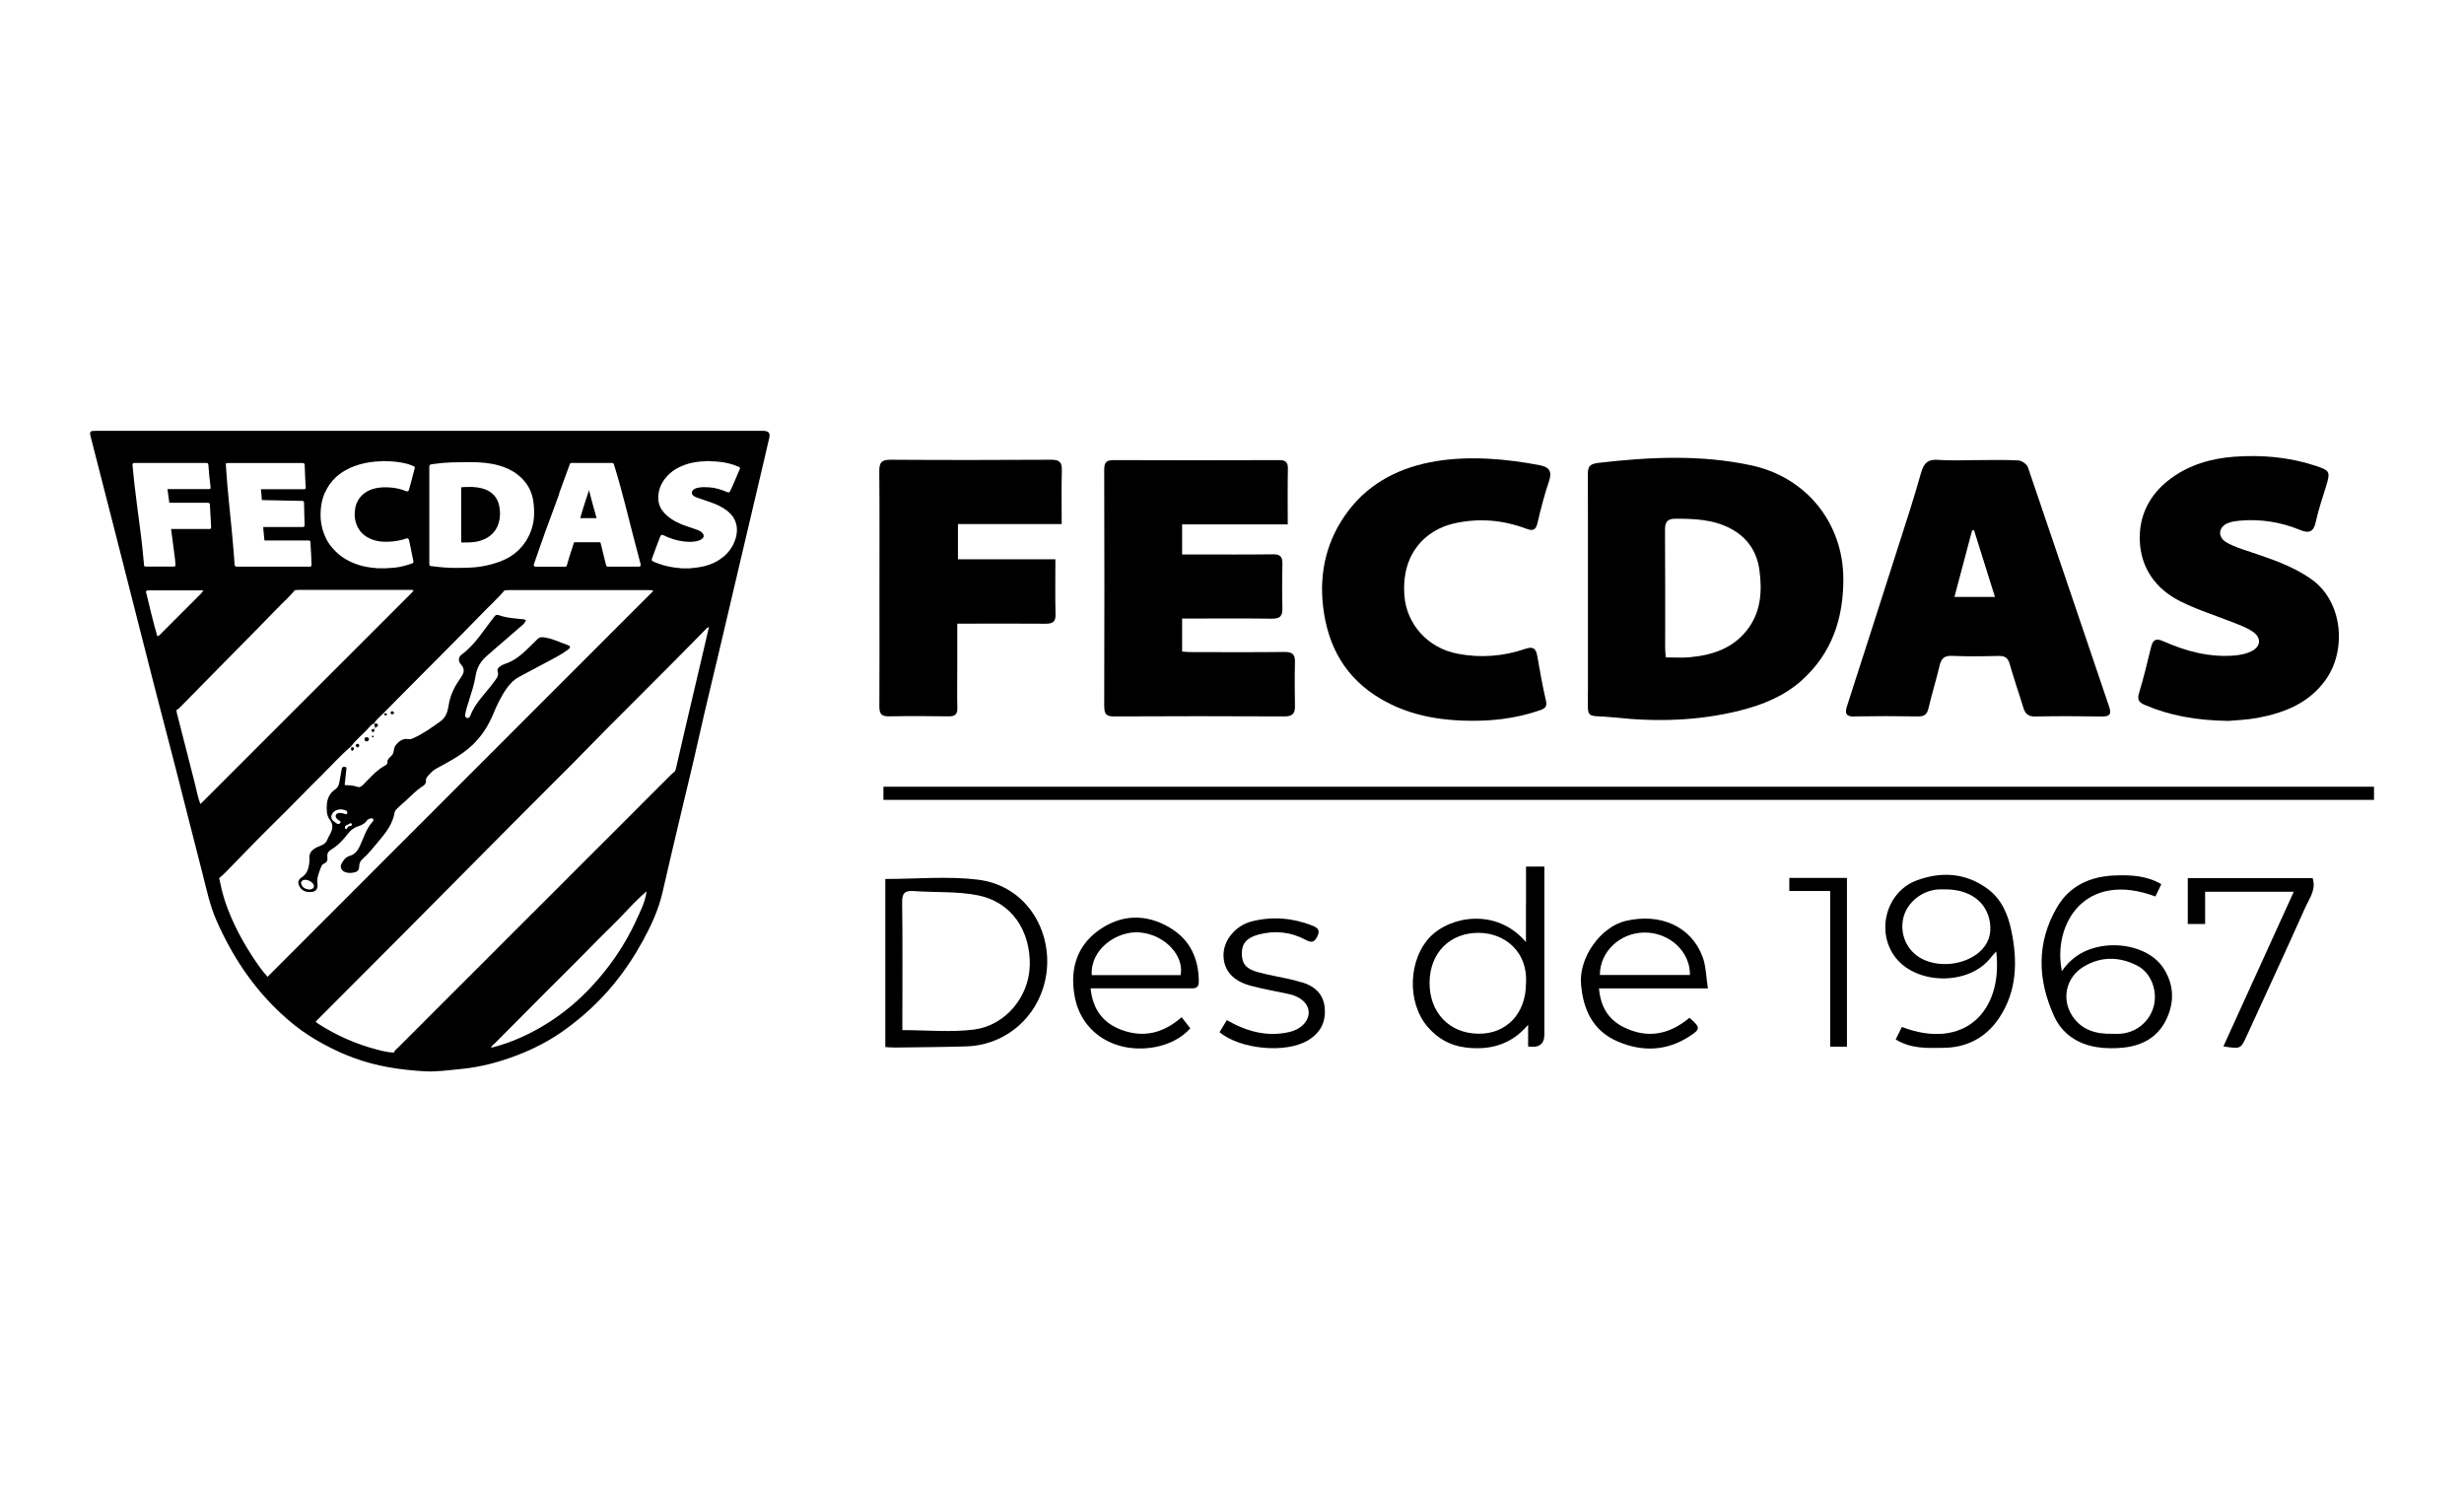
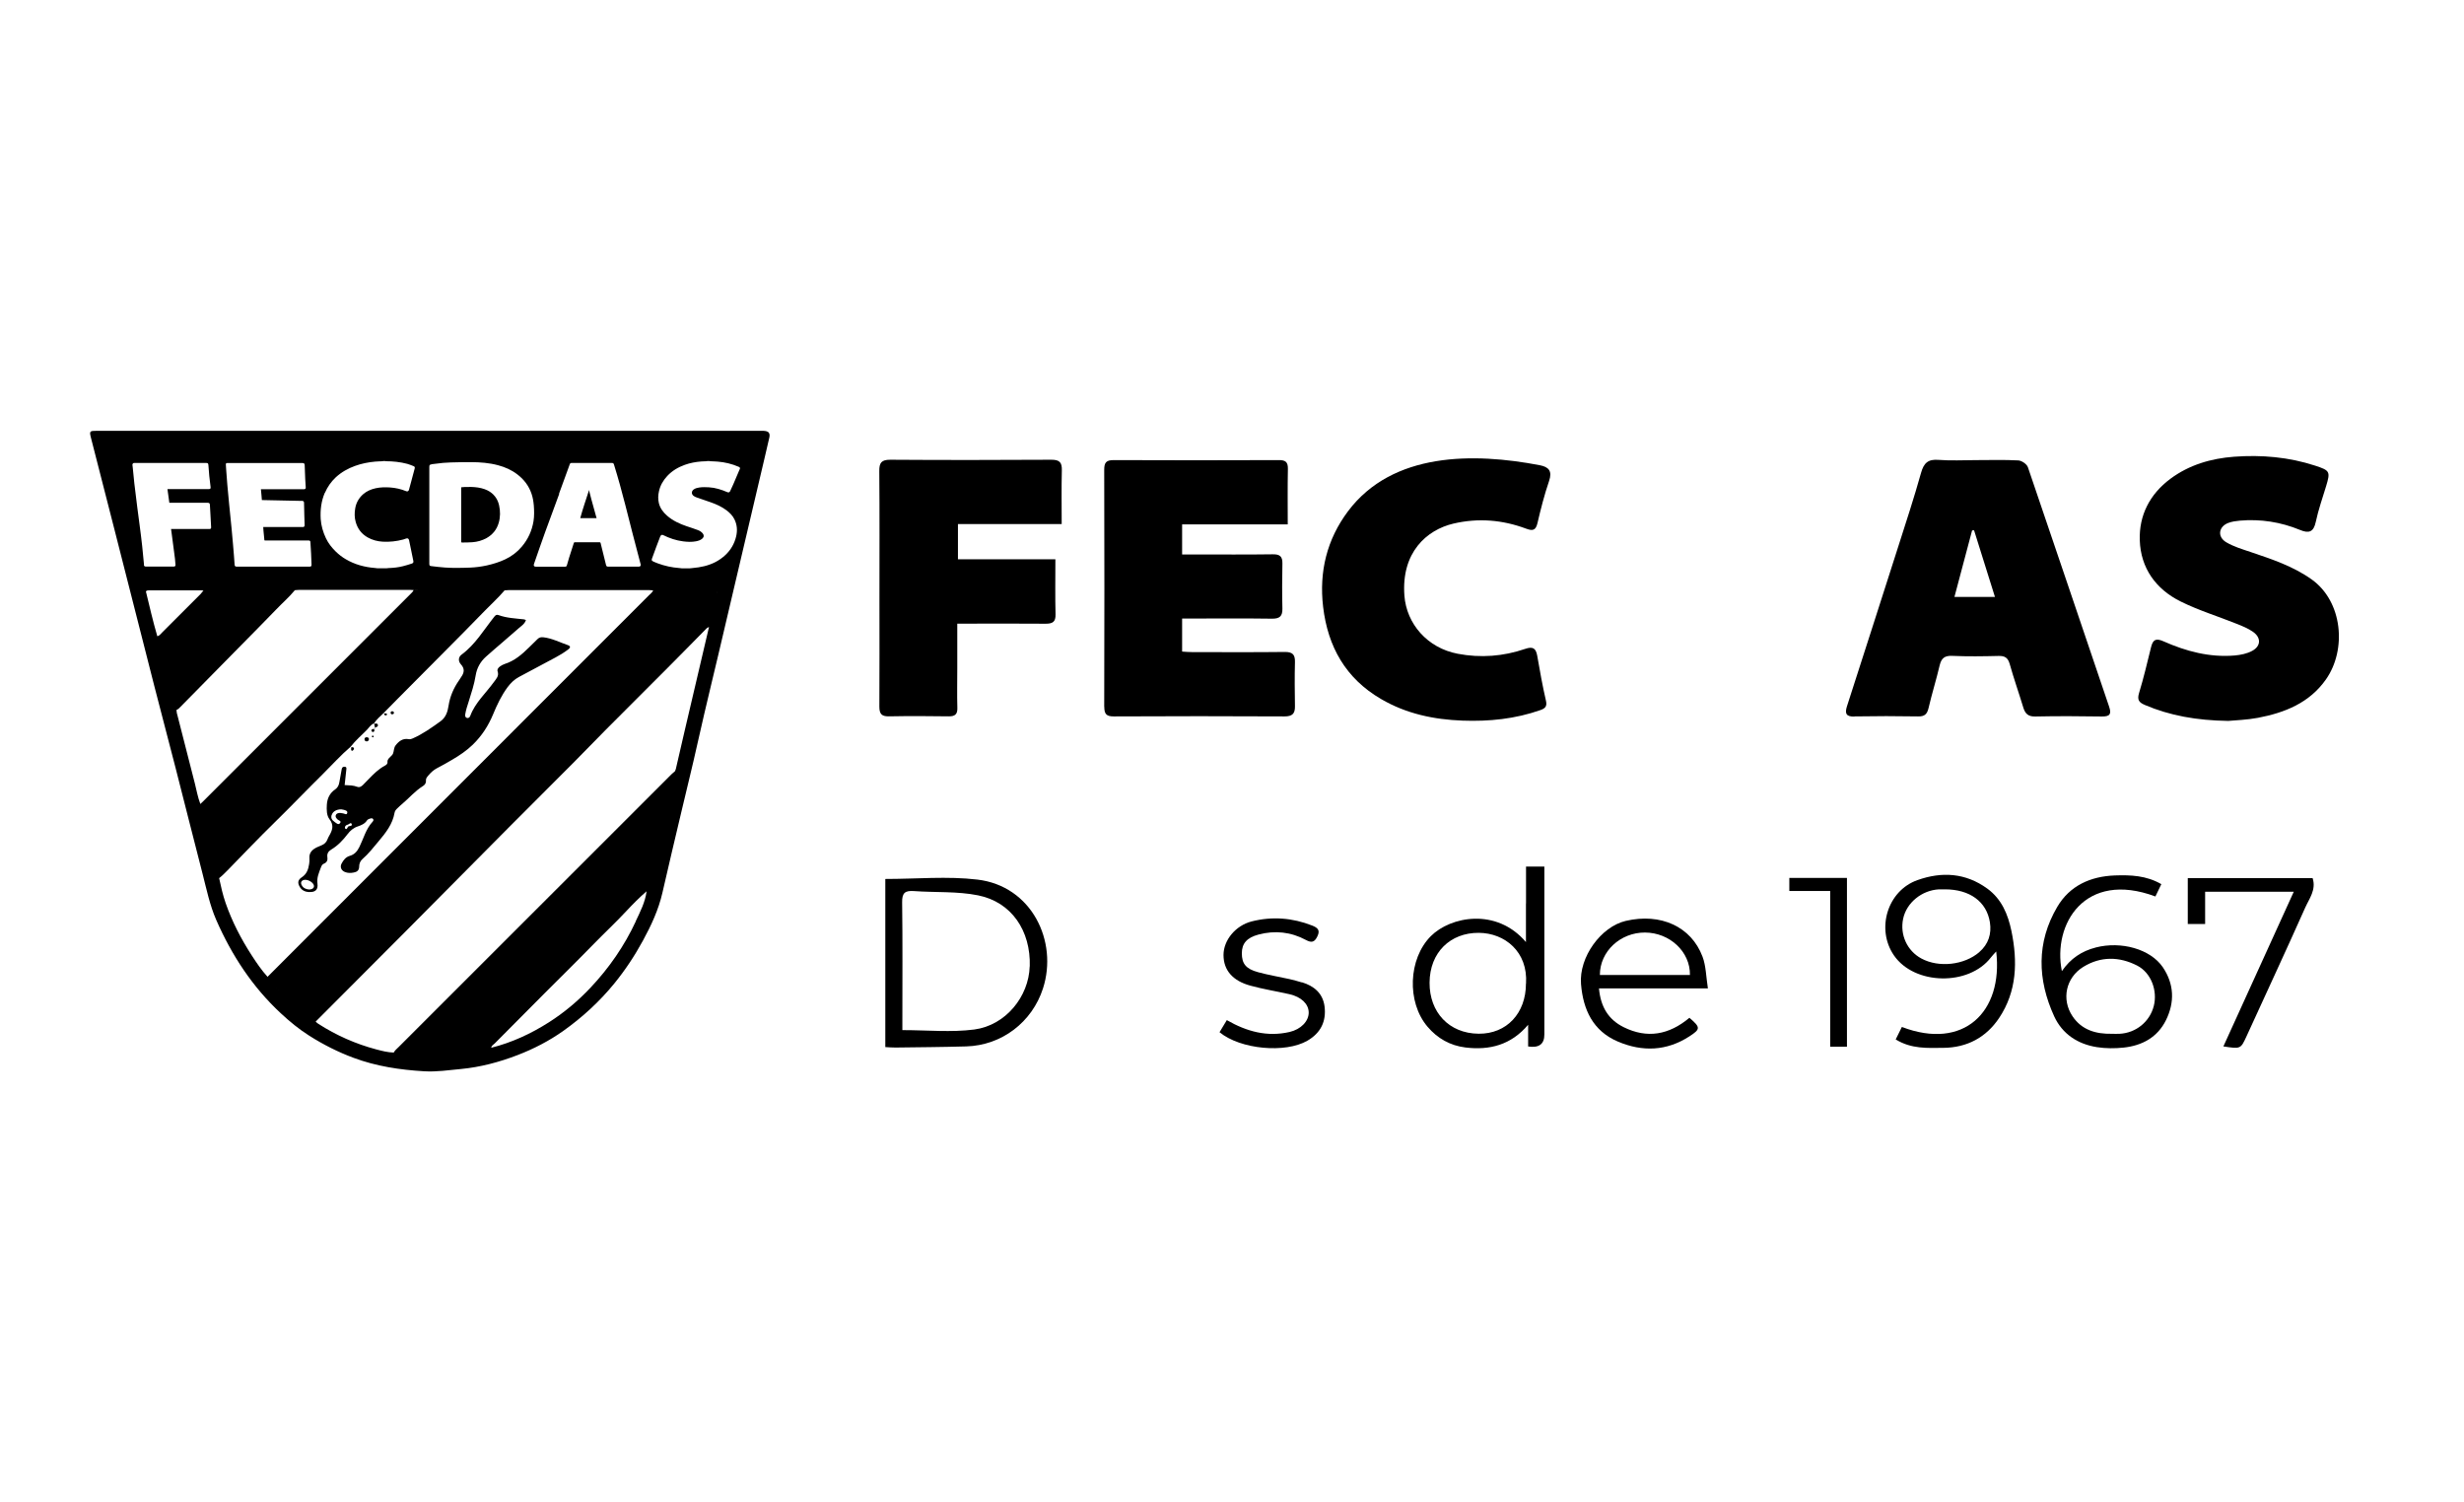
<svg xmlns="http://www.w3.org/2000/svg" id="Capa_1" viewBox="0 0 328 200">
  <path d="m41.12,118.74c.82.07,1.25-.29,1.14-1.1-.11-.79.19-1.45.45-2.14.08-.21.17-.44.41-.53.41-.16.52-.48.46-.86-.07-.47.12-.78.52-1.02.87-.52,1.56-1.25,2.16-2.04.37-.49.8-.85,1.38-1.04.46-.16.91-.34,1.2-.78.08-.13.23-.2.38-.25.15-.04.31-.1.43.03.14.15.02.3-.07.4-.87.95-1.18,2.2-1.73,3.32-.3.61-.66,1.02-1.28,1.2-.55.16-.84.56-1.09,1.01-.25.46-.07.92.41,1.13.39.17.8.16,1.21.08.4-.08.7-.26.71-.76,0-.38.12-.75.44-1.03.82-.71,1.47-1.56,2.16-2.38.94-1.12,1.85-2.26,2.11-3.77.04-.24.18-.42.35-.58.22-.21.44-.43.68-.62.92-.78,1.71-1.72,2.75-2.37.23-.14.43-.38.4-.7-.03-.29.13-.48.3-.68.33-.4.69-.74,1.16-.99.68-.35,1.35-.73,2.01-1.12.99-.58,1.95-1.22,2.78-2.03,1.19-1.16,2.07-2.52,2.7-4.05.52-1.26,1.1-2.48,1.91-3.58.42-.56.9-1.04,1.52-1.37,1.63-.86,3.25-1.74,4.87-2.6.59-.31,1.15-.66,1.68-1.06.35-.26.33-.46-.06-.59-1.06-.36-2.06-.89-3.2-1.03-.34-.04-.59,0-.83.25-.36.37-.73.71-1.1,1.08-.95.94-1.95,1.81-3.26,2.22-.22.07-.42.19-.61.32-.22.15-.42.4-.33.65.22.63-.18,1-.49,1.43-1.07,1.49-2.49,2.73-3.15,4.51-.07.2-.25.35-.48.26-.2-.08-.21-.28-.19-.46.09-.58.28-1.14.46-1.7.36-1.15.74-2.29.93-3.48.16-1,.63-1.84,1.37-2.5,1.41-1.26,2.87-2.46,4.28-3.72.38-.34.87-.61,1.04-1.16-.12-.04-.19-.08-.26-.09-1.14-.13-2.3-.17-3.39-.57-.26-.1-.41.02-.57.23-1.38,1.73-2.51,3.68-4.34,5.03-.44.32-.48.87-.1,1.29.55.6.45,1.13.03,1.71-.1.14-.18.31-.29.45-.71,1.02-1.19,2.13-1.38,3.37-.12.78-.35,1.53-1.06,2.05-1.18.85-2.37,1.7-3.71,2.29-.16.07-.33.13-.52.1-.79-.15-1.32.26-1.76.83-.25.32-.2.74-.34,1.08-.13.33-.55.51-.7.87-.03.07-.05.15-.04.22.04.29-.14.41-.35.53-.83.44-1.48,1.09-2.12,1.75-.27.28-.53.56-.8.82-.21.2-.45.36-.76.24-.51-.2-1.05-.2-1.67-.23.08-.77.16-1.45.23-2.13.01-.13.01-.27-.15-.3-.15-.03-.32-.01-.41.13-.05.08-.06.19-.08.29-.1.55-.2,1.11-.3,1.66-.07.39-.21.69-.57.94-.69.47-1.04,1.18-1.09,2.02-.04.67-.04,1.43.35,1.93.65.84.37,1.51-.06,2.25-.08.13-.14.27-.2.42-.14.38-.4.65-.78.8-.21.08-.43.17-.63.27-.61.3-1.06.71-1,1.47.02.25,0,.51-.04.77-.1.7-.33,1.33-.97,1.75-.53.35-.6.74-.27,1.29.27.46.71.65,1.22.69Zm5.68-9.07c.15.27-.18.29-.35.32-.22.04-.18.37-.39.38-.14-.06-.16-.15-.14-.26.04-.21.2-.28.37-.33.18-.04.39-.34.51-.12Zm-2.64-1.18c.14-.46.62-.75,1.27-.75.07.01.2.03.32.06.23.06.53.14.48.4-.07.36-.36.1-.56.08-.13-.01-.25-.05-.38-.06-.24,0-.48.04-.58.28-.11.26.07.42.23.59.14.14.54.19.34.47-.23.32-.5.02-.71-.12-.43-.29-.54-.57-.42-.96Zm-3.7,8.65c.43-.11,1.11.23,1.29.63.16.36-.1.64-.62.64-.39-.03-.76-.18-.97-.58-.18-.33-.05-.61.3-.69Z" />
  <path d="m48.79,98.7c.17,0,.29-.1.32-.27.03-.2-.11-.26-.28-.29-.17,0-.3.07-.31.25,0,.17.09.3.27.3Z" />
  <path d="m50.1,96.79c.13-.04.23-.13.21-.27-.03-.18-.17-.23-.33-.19-.07.02-.13.02-.18-.02.04.19.08.38.12.57.06-.03.12-.08.18-.1Z" />
  <path d="m49.78,96.31s0,0,0,0c0,0,0,0,0,0,0,0,0,0,0,0,0,0,0,0,.01.01,0,0,0-.01,0-.02h0s0,0,0,0c0,0,0,0,0,0,0,0,0,0,0,0h0Z" />
  <polygon points="49.92 96.9 49.92 96.89 49.91 96.89 49.92 96.9" />
  <path d="m49.62,97.44c.11.02.19-.06.22-.16.02-.07-.03-.16-.04-.23-.08.01-.17-.02-.24.02-.11.06-.14.15-.1.25.03.06.1.12.16.13Z" />
  <path d="m49.92,96.9h0c-.1.03-.12.08-.11.14.06,0,.1-.04.12-.14Z" />
  <path d="m52.25,95.08c.11-.01.2-.08.19-.19,0-.15-.12-.2-.25-.21-.11.03-.2.08-.19.2,0,.15.1.23.25.21Z" />
-   <path d="m47.64,99.48c.1-.05.21-.11.18-.26-.02-.14-.12-.22-.26-.2-.13.02-.23.12-.2.26.02.12.11.22.28.2Z" />
-   <path d="m46.7,99.39s.04.05.06.06c0-.02-.02-.05-.05-.07h0s0,0,0,0c0,0,0,0,0,0h0s0,0,0,0c0,0,0,0,0,0h0Z" />
  <path d="m46.73,99.73c.02.1.03.22.15.22.06,0,.12-.07.17-.13.09-.11.11-.22-.02-.32-.08-.06-.19,0-.27-.05.03.09-.04.19-.02.28Z" />
  <path d="m51.41,95.22c.07-.02.15-.08.1-.16-.1-.16-.27-.06-.4-.07.07.12.07.31.3.23Z" />
  <path d="m49.49,98.04s.05.09.09.1c.08.03.15,0,.16-.1,0-.04-.05-.1-.08-.11-.08-.02-.14.02-.16.11Z" />
  <path d="m79.34,68.71c-.21-.75-.42-1.49-.62-2.24-.09-.34-.17-.67-.26-1.01-.02-.07-.03-.15-.04-.24-.41,1.27-.84,2.5-1.18,3.76h2.18c-.03-.09-.06-.18-.08-.27Z" />
  <path d="m62.9,72.18c.66-.05,1.29-.23,1.87-.55.81-.46,1.36-1.13,1.62-2.04.22-.76.22-1.54.05-2.31-.16-.72-.53-1.31-1.13-1.75-.5-.36-1.08-.53-1.68-.63-.59-.09-1.18-.09-1.78-.07-.15,0-.3.03-.46.04v7.33c.05,0,.11.02.17.02.45-.01.9,0,1.34-.04Z" />
  <path d="m101.7,57.35c-.13,0-.26,0-.38,0-14.73,0-29.47,0-44.2,0-14.73,0-29.47,0-44.2,0-1.01,0-1.04.03-.8.98,1.04,4.06,2.08,8.12,3.12,12.18,1.77,6.94,3.52,13.87,5.3,20.81.93,3.64,1.9,7.26,2.83,10.9,1.2,4.68,2.37,9.36,3.58,14.04.54,2.1.97,4.23,1.85,6.24,2.06,4.69,4.81,8.89,8.58,12.39,1.18,1.1,2.42,2.12,3.78,2.98,1.86,1.18,3.81,2.17,5.88,2.94,3.05,1.14,6.21,1.61,9.43,1.8,1.64.1,3.25-.15,4.87-.3,2.62-.25,5.13-.92,7.57-1.86,2.15-.83,4.19-1.88,6.08-3.22,2.53-1.8,4.8-3.88,6.77-6.29,1.46-1.79,2.73-3.71,3.83-5.73,1.1-2.02,2.07-4.1,2.59-6.37.83-3.66,1.71-7.32,2.57-10.97.7-2.98,1.45-5.96,2.11-8.95,1.16-5.21,2.46-10.39,3.66-15.59.73-3.14,1.48-6.27,2.21-9.4,1.01-4.31,2.03-8.61,3.04-12.92.22-.92.43-1.84.64-2.76.13-.59-.09-.86-.7-.89Zm-27.29,8.39c.48-1.32.96-2.63,1.44-3.95.04-.11.11-.16.24-.16.33,0,.66,0,.99,0h4.37c.17,0,.22.04.28.21.55,1.77,1.04,3.55,1.5,5.35.33,1.28.65,2.56.98,3.84.35,1.36.71,2.73,1.07,4.09.05.18-.05.31-.23.31-1.38,0-2.76,0-4.13,0-.13,0-.21-.07-.24-.19-.24-.98-.49-1.97-.73-2.95-.02-.07-.04-.1-.12-.1-1.11,0-2.22,0-3.32,0-.06,0-.1.01-.12.08-.21.65-.43,1.3-.63,1.96-.1.33-.19.66-.29,1-.05.17-.1.21-.28.21h-3.86c-.24,0-.33-.13-.25-.36.49-1.41.97-2.81,1.48-4.22.62-1.71,1.25-3.4,1.88-5.11Zm-16.98-3.94c.51-.06,1.03-.13,1.54-.18.35-.03.7-.05,1.04-.06.92-.02,1.83-.05,2.75-.04,1.19.01,2.37.1,3.53.41.95.25,1.83.64,2.6,1.24.87.67,1.5,1.5,1.86,2.54.18.51.26,1.04.31,1.57.05.7.07,1.4-.04,2.1-.21,1.27-.72,2.4-1.56,3.39-.61.72-1.35,1.29-2.21,1.69-.78.37-1.6.62-2.44.81-.73.16-1.48.26-2.23.29-.61.02-1.21.04-1.82.04-.51,0-1.03-.01-1.54-.05-.61-.04-1.22-.12-1.82-.19-.2-.02-.25-.09-.25-.29v-4.39c0-1.43,0-2.85,0-4.28,0-1.42,0-2.84,0-4.25,0-.24.05-.3.29-.33Zm-14.18,3.81c.34-.79.82-1.48,1.45-2.07.75-.69,1.62-1.18,2.57-1.52.86-.31,1.76-.49,2.67-.57.33-.03.66-.03.99-.05.02,0,.05-.01.07-.02h.24s.07.02.11.02c.97,0,1.93.1,2.87.35.29.08.57.2.85.31.14.06.17.16.13.31-.16.59-.32,1.17-.47,1.76-.1.36-.19.72-.29,1.07-.05.19-.2.26-.37.19-.7-.29-1.42-.45-2.17-.5-.64-.04-1.28-.03-1.91.11-.62.14-1.18.38-1.66.8-.57.51-.93,1.14-1.05,1.9-.1.6-.1,1.2.07,1.79.25.9.78,1.59,1.59,2.05.62.35,1.3.53,2.01.57.92.05,1.83-.05,2.73-.29.13-.04.26-.08.38-.13.19-.07.34,0,.39.21.08.38.16.77.24,1.15.11.54.22,1.07.33,1.61.04.18-.01.3-.19.36-.39.13-.78.25-1.18.35-.62.16-1.26.23-1.9.25-.1,0-.2.02-.3.03h-1.22c-.11-.01-.22-.03-.33-.04-1.38-.11-2.68-.46-3.88-1.17-.48-.28-.92-.62-1.32-1.01-.54-.53-1-1.11-1.32-1.79-.38-.81-.63-1.66-.69-2.55-.07-1.21.07-2.38.55-3.5Zm-13.2-3.79c.01-.11.08-.18.19-.18.02,0,.05,0,.07,0h9.94c.23,0,.3.07.31.3.02.61.04,1.22.07,1.83.02.38.05.75.07,1.13,0,.12-.05.2-.17.22-.04,0-.09.01-.13.01h-5.67c.02.25.05.49.07.73.02.24.04.47.06.71l5.27.11s.09,0,.13,0c.14.02.2.09.21.23.01.58.02,1.15.04,1.73.01.42.02.84.04,1.26,0,.18-.07.26-.25.26h-5.26c.01.17.02.32.03.48.04.41.08.82.12,1.23,0,.06.02.08.08.08.18,0,.35,0,.53,0h5.2s.07,0,.11,0c.15.02.21.08.21.23.03.5.07,1,.09,1.5.02.5.04.99.06,1.49,0,.2-.06.26-.26.26-3.24,0-6.47,0-9.71,0-.16,0-.26-.06-.27-.24-.02-.41-.06-.83-.09-1.24-.04-.52-.08-1.04-.13-1.56-.06-.7-.13-1.4-.19-2.1-.1-1.06-.22-2.12-.32-3.19-.08-.85-.16-1.71-.24-2.56-.06-.65-.1-1.31-.15-1.96-.02-.21-.03-.41-.04-.62,0-.04,0-.09,0-.13Zm-10.88,13.35c-.08-.82-.15-1.63-.24-2.45-.1-.93-.22-1.85-.34-2.78-.1-.81-.22-1.62-.32-2.43-.13-1.06-.27-2.12-.39-3.18-.08-.7-.14-1.4-.21-2.1-.01-.11-.02-.23-.04-.34v-.06c.07-.19.1-.2.31-.2h9.5c.22,0,.28.05.3.27.04.49.07.98.12,1.47.05.48.11.97.17,1.45.03.22-.03.29-.26.29h-5.48c.08.61.17,1.21.25,1.82h5.09c.22,0,.3.06.31.28.03.35.04.7.06,1.05.03.62.07,1.25.1,1.87,0,.04,0,.07,0,.11,0,.1-.06.16-.16.18-.03,0-.06,0-.09,0h-5.08c.03.23.06.45.09.67.15,1.09.29,2.19.43,3.28.03.27.05.55.07.82,0,.16-.06.23-.23.23-1.24,0-2.48,0-3.72,0-.18,0-.24-.07-.26-.25Zm8.64,3.42c-.15,0-.31.01-.46.02.15-.01.31-.02.46-.02Zm-8.4.15c.13-.15.26-.15.38-.15,2.35,0,4.7,0,7.06,0,.08,0,.15.02.23.03-.13.16-.25.32-.39.47-1.7,1.7-3.4,3.41-5.1,5.1-.2.2-.36.44-.65.51-.58-1.98-1.04-4-1.52-5.97Zm1.57,6.27s0,.05.01.07c.07.25.13.5.2.75-.07-.25-.13-.5-.2-.75,0-.02,0-.05-.01-.07Zm1.23,4.75c.06.24.12.47.18.71.03.12.06.23.09.35-.03-.12-.06-.23-.09-.35-.06-.24-.12-.47-.18-.71Zm1.35,5.28c-.04-.17-.04-.35-.07-.53-.14-.43-.27-.86-.39-1.29.12.43.25.86.39,1.29.23-.08.38-.26.54-.42,2.56-2.6,5.12-5.2,7.68-7.8,1.7-1.73,3.41-3.45,5.09-5.19.81-.85,1.7-1.61,2.45-2.53,0,0,0,0,0,0,.18-.01.35-.04.53-.04,4.94,0,9.88,0,14.82,0,.15,0,.3.02.46.02.2-.02.4-.04.61-.04,1.08,0,2.16,0,3.23,0-1.08,0-2.16,0-3.23,0-.2,0-.4.03-.61.04-.1.24-.3.41-.48.59-9.17,9.17-18.35,18.35-27.52,27.52-.13.13-.26.25-.39.37,0,0,0,0,0,0-.34-.89-.5-1.82-.73-2.73-.8-3.09-1.59-6.18-2.37-9.27Zm3.83,15.1c.04.16.08.31.12.47.21.8.42,1.59.63,2.39-.21-.8-.42-1.59-.63-2.39-.04-.16-.08-.31-.12-.47Zm8.22,19.89c-.79-.87-1.45-1.84-2.09-2.83-1.42-2.19-2.62-4.5-3.48-6.97-.38-1.09-.63-2.21-.87-3.33.41-.31.76-.68,1.12-1.04,2.07-2.12,4.11-4.27,6.22-6.33,2.19-2.14,4.3-4.35,6.48-6.5,1.23-1.22,2.38-2.51,3.7-3.64.63-.83,1.43-1.49,2.15-2.23.29-.3.51-.7.94-.86.35-.52.81-.94,1.27-1.36,0,0-.02.03-.02.03.02.01.04.03.07.03,0,0,0,0,0,0-.01-.02-.03-.04-.05-.06.64-.65,1.27-1.3,1.91-1.94,2.05-2.07,4.11-4.13,6.16-6.2,1.8-1.81,3.6-3.62,5.38-5.46.89-.92,1.84-1.77,2.67-2.75-.03-.01-.06-.02-.1-.03.03,0,.06.02.1.03.2-.02.41-.04.61-.04,6.19,0,12.37,0,18.56,0,.2,0,.41.03.61.04.1-.04.19-.06.29-.06-.1,0-.2.02-.29.06-.13.29-.38.48-.6.69-10.59,10.59-21.18,21.19-31.77,31.78-6.33,6.33-12.65,12.65-18.97,18.98.57.85,1.26,1.6,1.98,2.32-.72-.72-1.41-1.47-1.98-2.32Zm59.14-51.51c-2.37,0-4.75,0-7.12,0-.03,0-.06,0-.08,0,.03,0,.06,0,.08,0,2.37,0,4.74,0,7.12,0,.05,0,.1,0,.15,0-.05,0-.1,0-.15,0Zm-55.56,55.35c.76.69,1.56,1.34,2.44,1.89-.87-.56-1.67-1.2-2.44-1.89Zm13.58,6.35c.73.18,1.47.27,2.22.32-.74-.06-1.49-.15-2.22-.32Zm4.72.42c.91,0,1.82-.05,2.72-.16-.9.11-1.81.16-2.72.16Zm27.14-17.98c-1.52,3.27-3.56,6.21-6.03,8.83-1.65,1.75-3.49,3.3-5.53,4.6-2.39,1.52-4.93,2.7-7.68,3.39.04-.29.29-.41.47-.58,2.21-2.23,4.42-4.46,6.64-6.68,2.18-2.19,4.39-4.35,6.54-6.56,1.44-1.48,2.96-2.89,4.36-4.4.85-.91,1.73-1.8,2.67-2.61-.18,1.45-.85,2.72-1.46,4.02Zm1.53-4.2s.02-.05.03-.07c0,.02-.02.05-.03.07Zm1-4.11c.67-2.84,1.34-5.68,2-8.52.04-.19.09-.37.13-.55-.05.18-.09.37-.13.55-.66,2.84-1.33,5.68-2,8.52Zm3.97-17.02c-.36,1.54-.71,3.08-1.07,4.63-.06.25-.09.5-.23.73-.01.11-.03.22-.05.33.02-.11.03-.22.05-.33-.15.13-.32.26-.46.4-12.1,12.1-24.2,24.19-36.3,36.29-.23.23-.5.44-.66.74-.8-.02-1.56-.22-2.32-.42-2.75-.73-5.33-1.87-7.72-3.41-.13-.08-.24-.19-.35-.29,2.54-2.55,5.09-5.11,7.64-7.66,1.43-1.43,2.86-2.85,4.28-4.29,4.66-4.7,9.32-9.41,13.99-14.1,2.78-2.79,5.57-5.57,8.35-8.36,1.48-1.49,2.93-3,4.41-4.49,2.74-2.76,5.5-5.5,8.24-8.25,1.61-1.61,3.2-3.24,4.8-4.86.2-.2.36-.43.65-.52-1.08,4.62-2.17,9.24-3.25,13.86Zm4.34-18.38c-.14.59-.29,1.19-.43,1.78-.03.13-.06.25-.09.38.03-.13.06-.25.09-.38.14-.59.3-1.18.43-1.78.02-.07.02-.13.02-.18,0,.06,0,.12-.02.18Zm-.49-.44c.05,0,.1,0,.16,0,.14,0,.23.03.29.09-.06-.06-.15-.09-.29-.09-.05,0-.1,0-.16,0Zm.47.11s0,0,0,.01c0,0,0,0,0-.01Zm.03.07s0,.04.01.07c0-.02,0-.05-.01-.07Zm2.98-16.21c-.27.65-.55,1.3-.83,1.95-.13.31-.28.61-.42.92-.09.19-.2.24-.38.17-.79-.34-1.6-.6-2.46-.65-.43-.02-.87-.04-1.3.03-.26.04-.51.1-.73.26-.32.24-.32.63,0,.86.12.09.26.15.4.2.63.22,1.26.43,1.88.65.74.26,1.45.58,2.09,1.06.43.33.81.7,1.05,1.19.37.74.42,1.51.23,2.31-.23.95-.7,1.76-1.4,2.43-.4.38-.84.69-1.33.95-.96.5-2,.72-3.07.81-.13.01-.25.02-.38.04h-1.03c-.12-.01-.23-.03-.35-.04-.98-.07-1.94-.28-2.86-.62-.21-.07-.41-.17-.61-.25-.05-.02-.11-.06-.15-.1-.07-.07-.07-.16-.03-.26.19-.52.38-1.04.57-1.56.17-.46.35-.93.53-1.39.02-.05.05-.11.09-.15.08-.1.18-.11.3-.06.85.42,1.73.72,2.68.84.57.07,1.13.1,1.7-.01.31-.06.6-.15.84-.36.23-.21.25-.46.05-.7-.17-.2-.39-.34-.63-.43-.5-.19-1-.35-1.51-.52-.94-.32-1.83-.73-2.59-1.39-.52-.45-.93-.99-1.1-1.67-.13-.53-.11-1.06.01-1.59.17-.78.56-1.45,1.1-2.03.65-.7,1.45-1.17,2.34-1.49.72-.26,1.46-.39,2.21-.45.23-.02.46-.02.69-.03.03,0,.05-.01.08-.02h.3s.06.02.08.02c.34.02.67.02,1.01.05.97.08,1.9.3,2.8.69.18.08.22.16.14.35Z" />
-   <path d="m214.93,95.51c5.58.61,11.18.46,16.68-.92,3.02-.76,5.87-1.9,8.22-4.01,4.02-3.61,5.56-8.23,5.55-13.5-.01-7.43-4.9-13.53-12.2-15.12-6.79-1.47-13.6-1.13-20.44-.34-1.36.16-1.37.73-1.37,1.73.02,5,.01,10,.01,15.01,0,4.48,0,8.96,0,13.44,0,4.31-.47,3.28,3.54,3.71Zm8.12-26.46c2.53,0,5.03.1,7.33,1.32,2.23,1.18,3.5,3.07,3.83,5.53.36,2.71.23,5.39-1.46,7.72-1.93,2.67-4.77,3.6-7.88,3.88-1.02.09-2.06.01-3.13.01-.04-.54-.08-.88-.08-1.22,0-5.26.02-10.51-.02-15.77,0-1.07.35-1.47,1.42-1.47Z" />
  <path d="m246.84,95.37c2.83-.05,5.67-.05,8.5,0,.88.02,1.2-.32,1.39-1.14.44-1.9,1.03-3.76,1.47-5.65.23-.96.66-1.32,1.69-1.27,2.04.09,4.1.06,6.14.01.82-.02,1.25.21,1.49,1.05.55,1.96,1.23,3.88,1.82,5.83.25.81.65,1.2,1.58,1.18,2.96-.06,5.93-.05,8.89,0,1.05.01,1.29-.32.95-1.31-3.61-10.62-7.18-21.25-10.81-31.87-.14-.42-.83-.89-1.29-.91-1.87-.1-3.75-.04-5.62-.04-1.66,0-3.32.1-4.97-.03-1.41-.12-1.98.41-2.35,1.74-.92,3.29-1.99,6.55-3.03,9.8-2.26,7.09-4.55,14.18-6.83,21.27-.29.92-.14,1.38.97,1.36Zm15.69-24.76c.08,0,.17-.01.25-.02.91,2.9,1.82,5.8,2.78,8.87h-5.39c.8-3,1.58-5.93,2.35-8.85Z" />
  <path d="m147,94.08c0,.95.26,1.29,1.25,1.29,7.58-.04,15.17-.04,22.75,0,1.04,0,1.4-.38,1.38-1.36-.03-1.96-.05-3.92,0-5.87.03-1.01-.33-1.36-1.36-1.35-4.1.05-8.19.02-12.29.02-.46,0-.92-.04-1.37-.07v-4.4h1.5c3.49,0,6.97-.03,10.46.02,1.02.01,1.41-.32,1.39-1.34-.05-2-.04-4,0-6,.02-.97-.36-1.25-1.32-1.23-3.44.05-6.89.02-10.33.02h-1.7v-4h14.06c0-2.55-.03-4.97.02-7.39.02-.94-.34-1.18-1.23-1.17-7.32.03-14.65.03-21.97,0-1,0-1.25.34-1.25,1.29.03,10.53.03,21.06,0,31.59Z" />
  <path d="m285.5,93.84c3.36,1.43,6.88,2.06,11.12,2.13.92-.09,2.45-.13,3.94-.41,3.58-.68,6.86-1.98,9.06-5.11,2.79-3.97,2.23-10.37-1.89-13.31-2.5-1.78-5.32-2.7-8.15-3.66-1.1-.37-2.25-.71-3.24-1.3-1.21-.73-1.01-2.08.29-2.57.48-.18,1.01-.25,1.52-.3,2.77-.24,5.46.18,8.03,1.24,1.18.49,1.8.28,2.09-1.08.34-1.6.89-3.16,1.37-4.74.6-1.97.5-2.1-1.45-2.74-3.52-1.15-7.15-1.46-10.8-1.19-3.05.23-5.97,1.07-8.49,2.95-2.73,2.04-4.17,4.85-4.06,8.17.12,3.7,2.13,6.5,5.42,8.14,2.39,1.19,4.98,1.98,7.47,2.98.76.3,1.55.62,2.21,1.09,1.07.77,1.03,1.88-.13,2.51-.69.38-1.55.55-2.35.62-3.33.28-6.47-.56-9.47-1.89-1-.44-1.39-.23-1.64.75-.51,2.06-.99,4.12-1.61,6.15-.27.9,0,1.25.77,1.57Z" />
  <path d="m183.85,93.06c3.35,1.96,7.02,2.73,10.84,2.87,3.54.13,7.02-.22,10.39-1.41.61-.22.89-.49.71-1.25-.46-1.98-.81-3.98-1.16-5.98-.18-1-.58-1.26-1.6-.91-2.92,1-5.94,1.23-8.98.65-4.06-.77-6.82-4-7.1-7.74-.43-5.75,2.96-8.75,6.53-9.59,3.32-.77,6.53-.5,9.69.68.83.31,1.26.25,1.49-.73.44-1.89.92-3.78,1.55-5.62.45-1.32-.04-1.87-1.24-2.1-8.78-1.68-19.58-1.78-25.52,6.12-2.82,3.76-3.87,8.05-3.32,12.73.63,5.32,3,9.52,7.7,12.27Z" />
  <path d="m126.3,95.36c.84.01,1.17-.29,1.14-1.14-.05-1.74-.01-3.48-.01-5.22,0-1.95,0-3.89,0-5.98h1.57c3.4,0,6.8-.02,10.2.01.92,0,1.34-.24,1.31-1.25-.06-2.35-.02-4.7-.02-7.33h-12.97v-4.69h13.81c0-2.46-.04-4.8.02-7.13.03-1.06-.28-1.43-1.39-1.43-7.15.04-14.3.05-21.45,0-1.18,0-1.47.4-1.46,1.51.05,5.75.02,11.49.02,17.24,0,4.7.02,9.4-.01,14.1,0,.93.25,1.33,1.26,1.31,2.66-.05,5.32-.04,7.98,0Z" />
-   <rect x="117.6" y="104.73" width="198.42" height="1.75" />
  <path d="m130.09,117.09c-3.98-.47-8.07-.08-12.24-.08v22.38c.5.02.93.07,1.36.06,3.13-.04,6.27-.06,9.4-.15,4.73-.13,8.78-3.22,10.23-7.72,2.02-6.25-1.48-13.64-8.75-14.49Zm6.98,11.55c-.12,4.03-3.2,7.86-7.38,8.41-3.07.4-6.23.08-9.57.08v-1.23c0-5.26.04-10.53-.03-15.79-.02-1.26.4-1.57,1.56-1.49,2.85.21,5.77.01,8.55.57,4.45.89,7.02,4.71,6.88,9.45Z" />
  <path d="m203.13,120.27v5.14c-3.95-4.63-10.06-3.39-12.65-.8-3.01,3-3.25,8.78-.45,12.07,1.32,1.56,3.02,2.51,5.03,2.76,3.23.4,6.09-.33,8.36-3.02v2.89q2.16.33,2.16-1.59c0-6.96,0-13.91,0-20.87v-1.49h-2.44v4.92Zm0,10.67c0,3.94-2.56,6.7-6.29,6.67-3.95-.03-6.56-2.86-6.54-6.79.02-4.05,2.78-6.66,6.54-6.64,3.48.02,6.57,2.52,6.3,6.76Z" />
  <path d="m264.54,118.29c-2.89-2.1-6.06-2.28-9.29-1.13-4.02,1.42-5.54,6.53-3.13,10.03,2.73,3.96,9.97,4.1,12.91.26.18-.24.4-.45.7-.79.94,8.05-4.33,13.2-12.56,10.05-.26.53-.53,1.06-.82,1.66,2.09,1.29,4.23,1.14,6.36,1.12,3.15-.03,5.67-1.39,7.39-3.95,2.4-3.57,2.49-7.57,1.65-11.63-.46-2.19-1.29-4.22-3.21-5.62Zm-1.05,8.45c-2.01,1.74-5.4,2.11-7.72.86-1.9-1.02-2.88-3.17-2.43-5.3.45-2.13,2.48-3.79,4.78-3.91.26-.01.52,0,.78,0,3.29,0,5.55,1.62,5.99,4.39.24,1.54-.2,2.91-1.4,3.95Z" />
  <path d="m278.99,126.13c-1.88.48-3.37,1.47-4.52,3.15-1.26-6.24,3.04-13.45,12.45-9.94.24-.49.48-.99.79-1.64-2.01-1.16-4.08-1.23-6.18-1.16-3.25.12-6.01,1.36-7.67,4.18-2.79,4.73-2.65,9.69-.41,14.58,1.09,2.36,3.14,3.7,5.7,4.1,1.15.18,2.36.18,3.52.06,2.48-.26,4.53-1.37,5.66-3.66,1.17-2.37,1.1-4.79-.42-7.04-1.66-2.43-5.55-3.5-8.93-2.63Zm7.71,7.81c-.54,2.08-2.37,3.57-4.55,3.68-.35.02-.7,0-1.04,0-2.11.04-3.99-.5-5.22-2.33-1.51-2.25-.89-5.14,1.42-6.57,2.33-1.44,4.81-1.39,7.18-.18,1.87.96,2.74,3.35,2.21,5.4Z" />
-   <path d="m155.71,123.48c-3.21-1.89-6.55-1.77-9.56.44-3.02,2.22-3.76,5.48-3.04,8.98.99,4.78,5.6,7.47,10.73,6.47,1.83-.36,3.4-1.16,4.61-2.47-.44-.57-.8-1.04-1.15-1.49-2.45,2.15-5.06,2.75-7.93,1.72-2.45-.89-3.9-2.65-4.19-5.56h1.52c3.88,0,7.76,0,11.64,0,.62,0,1.24.08,1.24-.88,0-3.11-1.2-5.64-3.88-7.21Zm1.45,6.33h-11.83c-.21-3.47,3.38-5.95,6.42-5.68,3.37.3,5.92,3.16,5.41,5.68Z" />
  <path d="m226.63,127.34c-1.51-4-5.58-5.83-10.21-4.75-3.3.77-6.25,4.82-5.96,8.41.28,3.39,1.57,6.25,4.94,7.67,3.25,1.37,6.45,1.25,9.46-.69,1.54-.99,1.52-1.21.03-2.49-2.71,2.27-5.62,2.81-8.77,1.24-2.02-1.01-3.05-2.7-3.27-5.15h14.5c-.25-1.58-.25-3-.72-4.24Zm-13.66,2.45c0-3.14,2.73-5.66,6-5.65,3.3.01,6.04,2.56,5.99,5.65h-11.98Z" />
  <path d="m291.23,116.9v6.1h2.31v-4.29h11.8c-3.16,6.94-6.25,13.74-9.37,20.59,2.32.35,2.3.35,3.1-1.39,2.6-5.69,5.24-11.36,7.79-17.08.54-1.21,1.49-2.39.99-3.93h-16.61Z" />
  <path d="m173.29,130.78c-.54-.16-1.08-.32-1.63-.44-1.4-.31-2.81-.54-4.19-.92-1.63-.44-2.16-1.14-2.16-2.52,0-1.3.67-2.08,2.22-2.49,2.19-.58,4.32-.35,6.31.72.74.4,1.14.32,1.52-.47.43-.87,0-1.17-.69-1.45-2.63-1.03-5.32-1.24-8.05-.55-2.15.55-3.75,2.5-3.75,4.47,0,2,1.19,3.43,3.57,4.08,1.71.47,3.48.75,5.21,1.14,1.58.36,2.54,1.3,2.56,2.42.02,1.16-1.03,2.26-2.55,2.61-2.96.68-5.67-.04-8.35-1.58-.33.54-.63,1.05-.97,1.61,2.79,2.3,8.77,2.82,11.68,1.14,1.79-1.03,2.55-2.58,2.3-4.58-.23-1.74-1.4-2.72-3.02-3.21Z" />
  <polygon points="238.19 118.61 243.63 118.61 243.63 139.34 245.86 139.34 245.86 116.87 238.19 116.87 238.19 118.61" />
</svg>